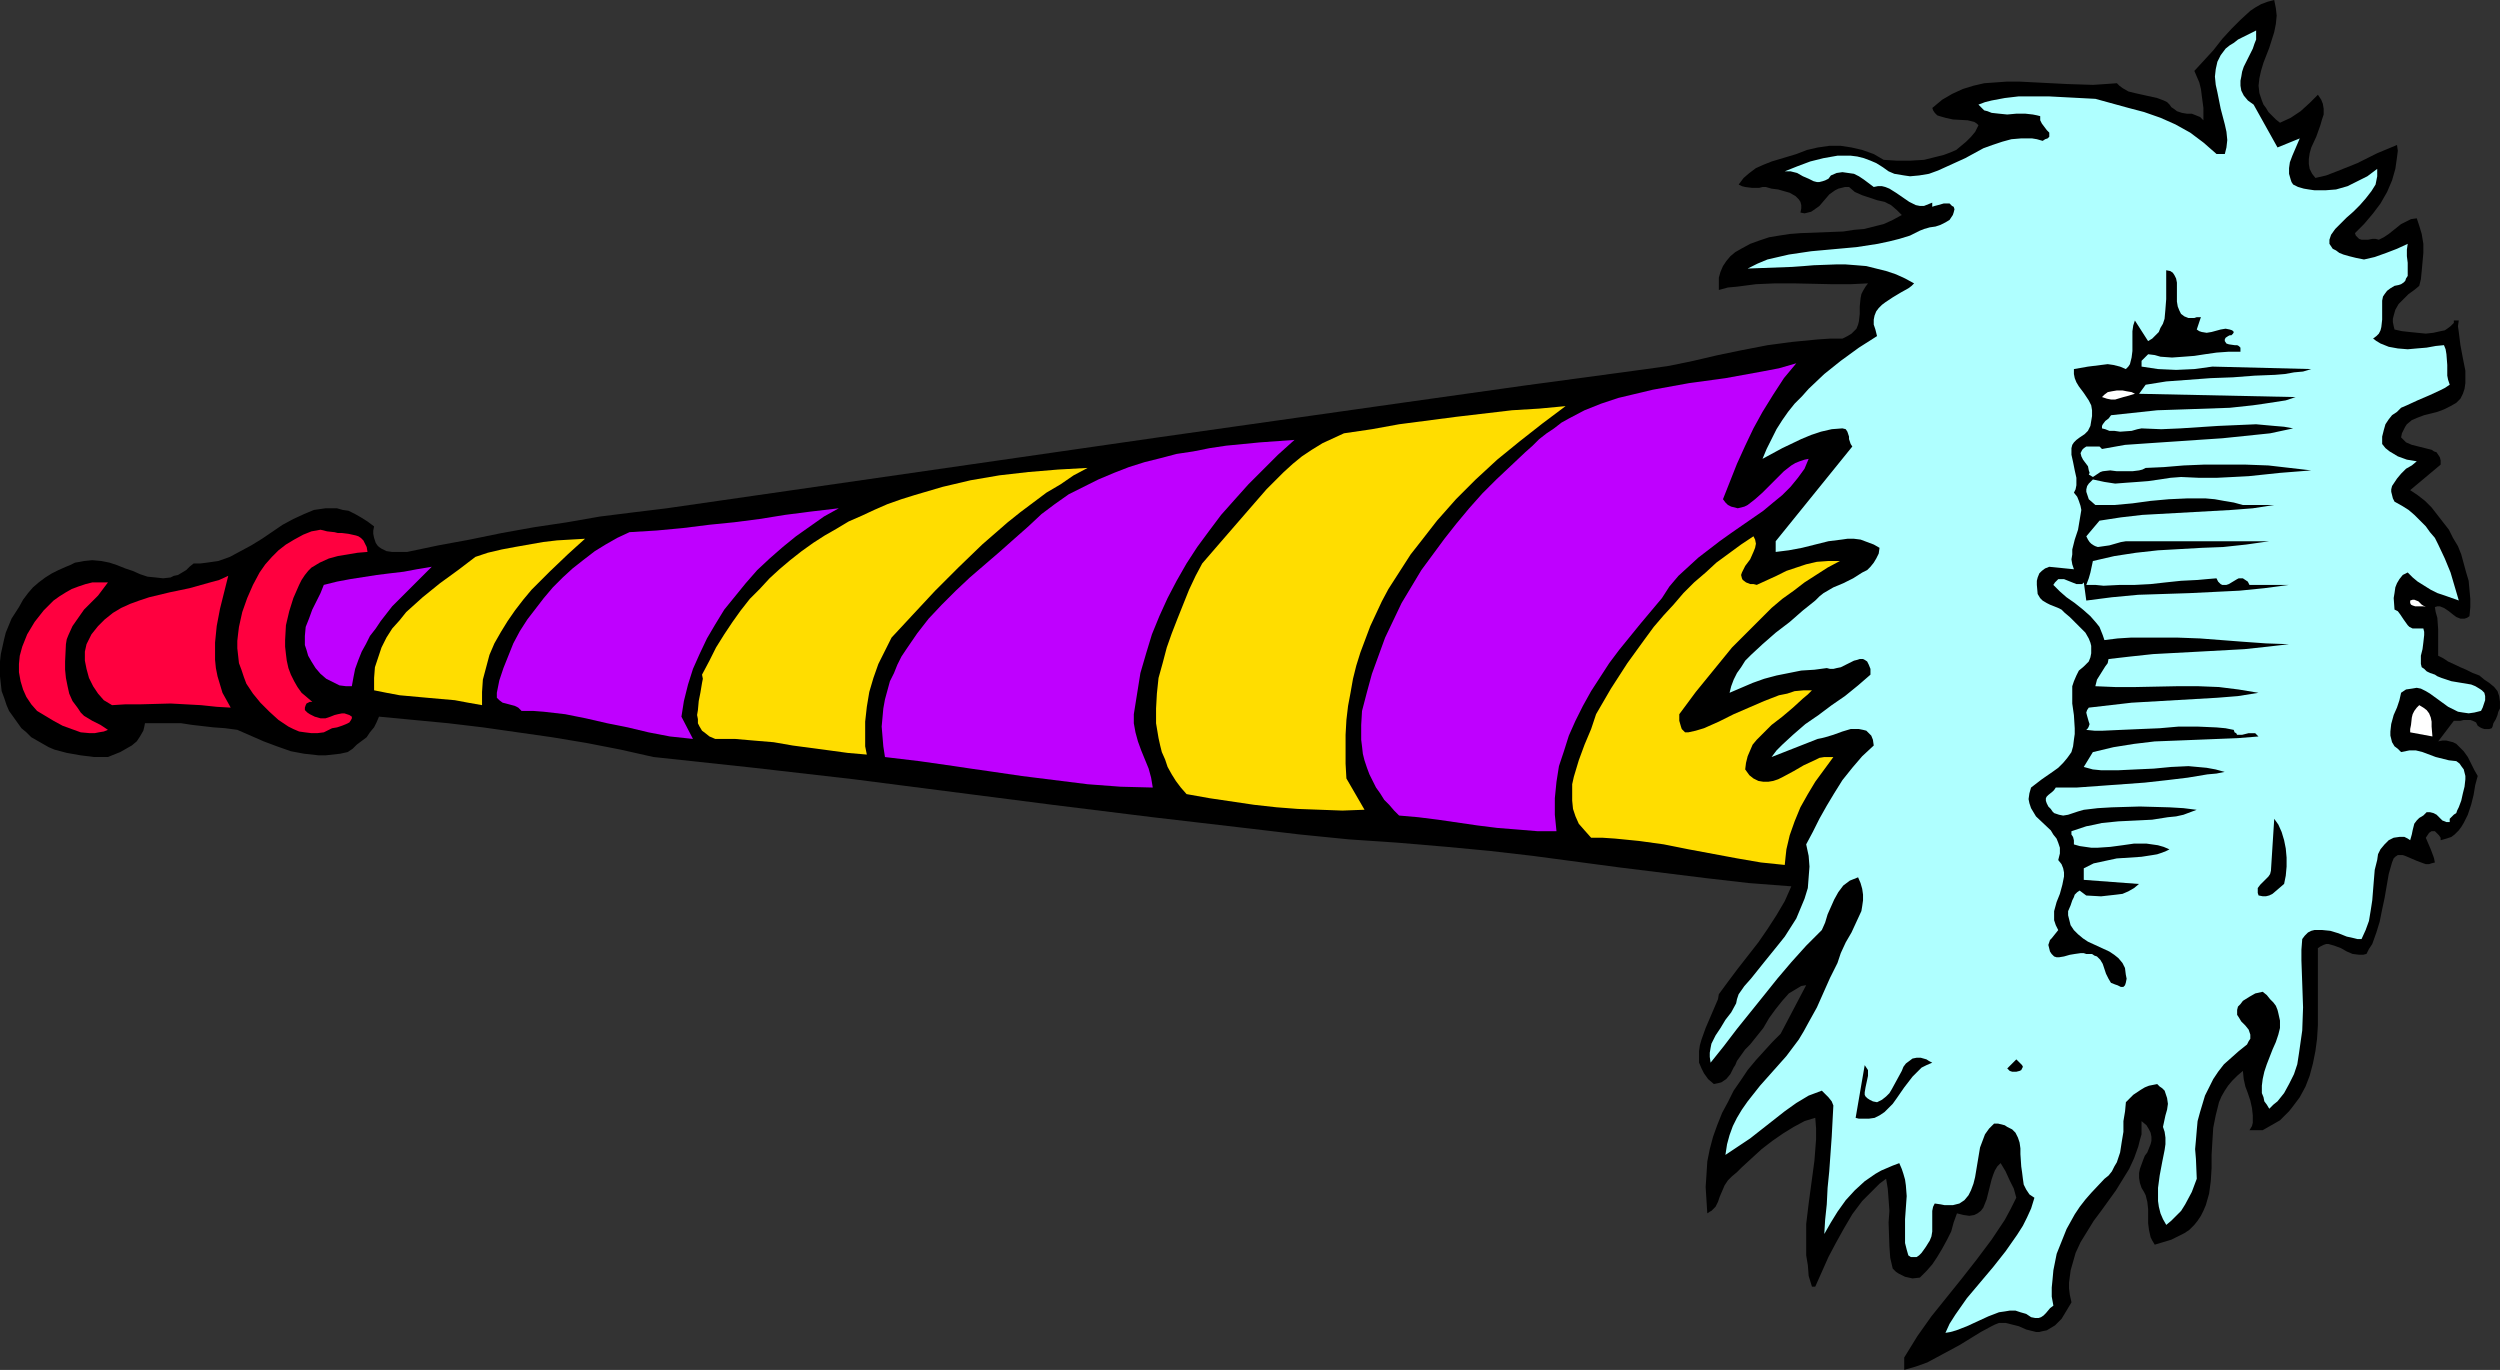
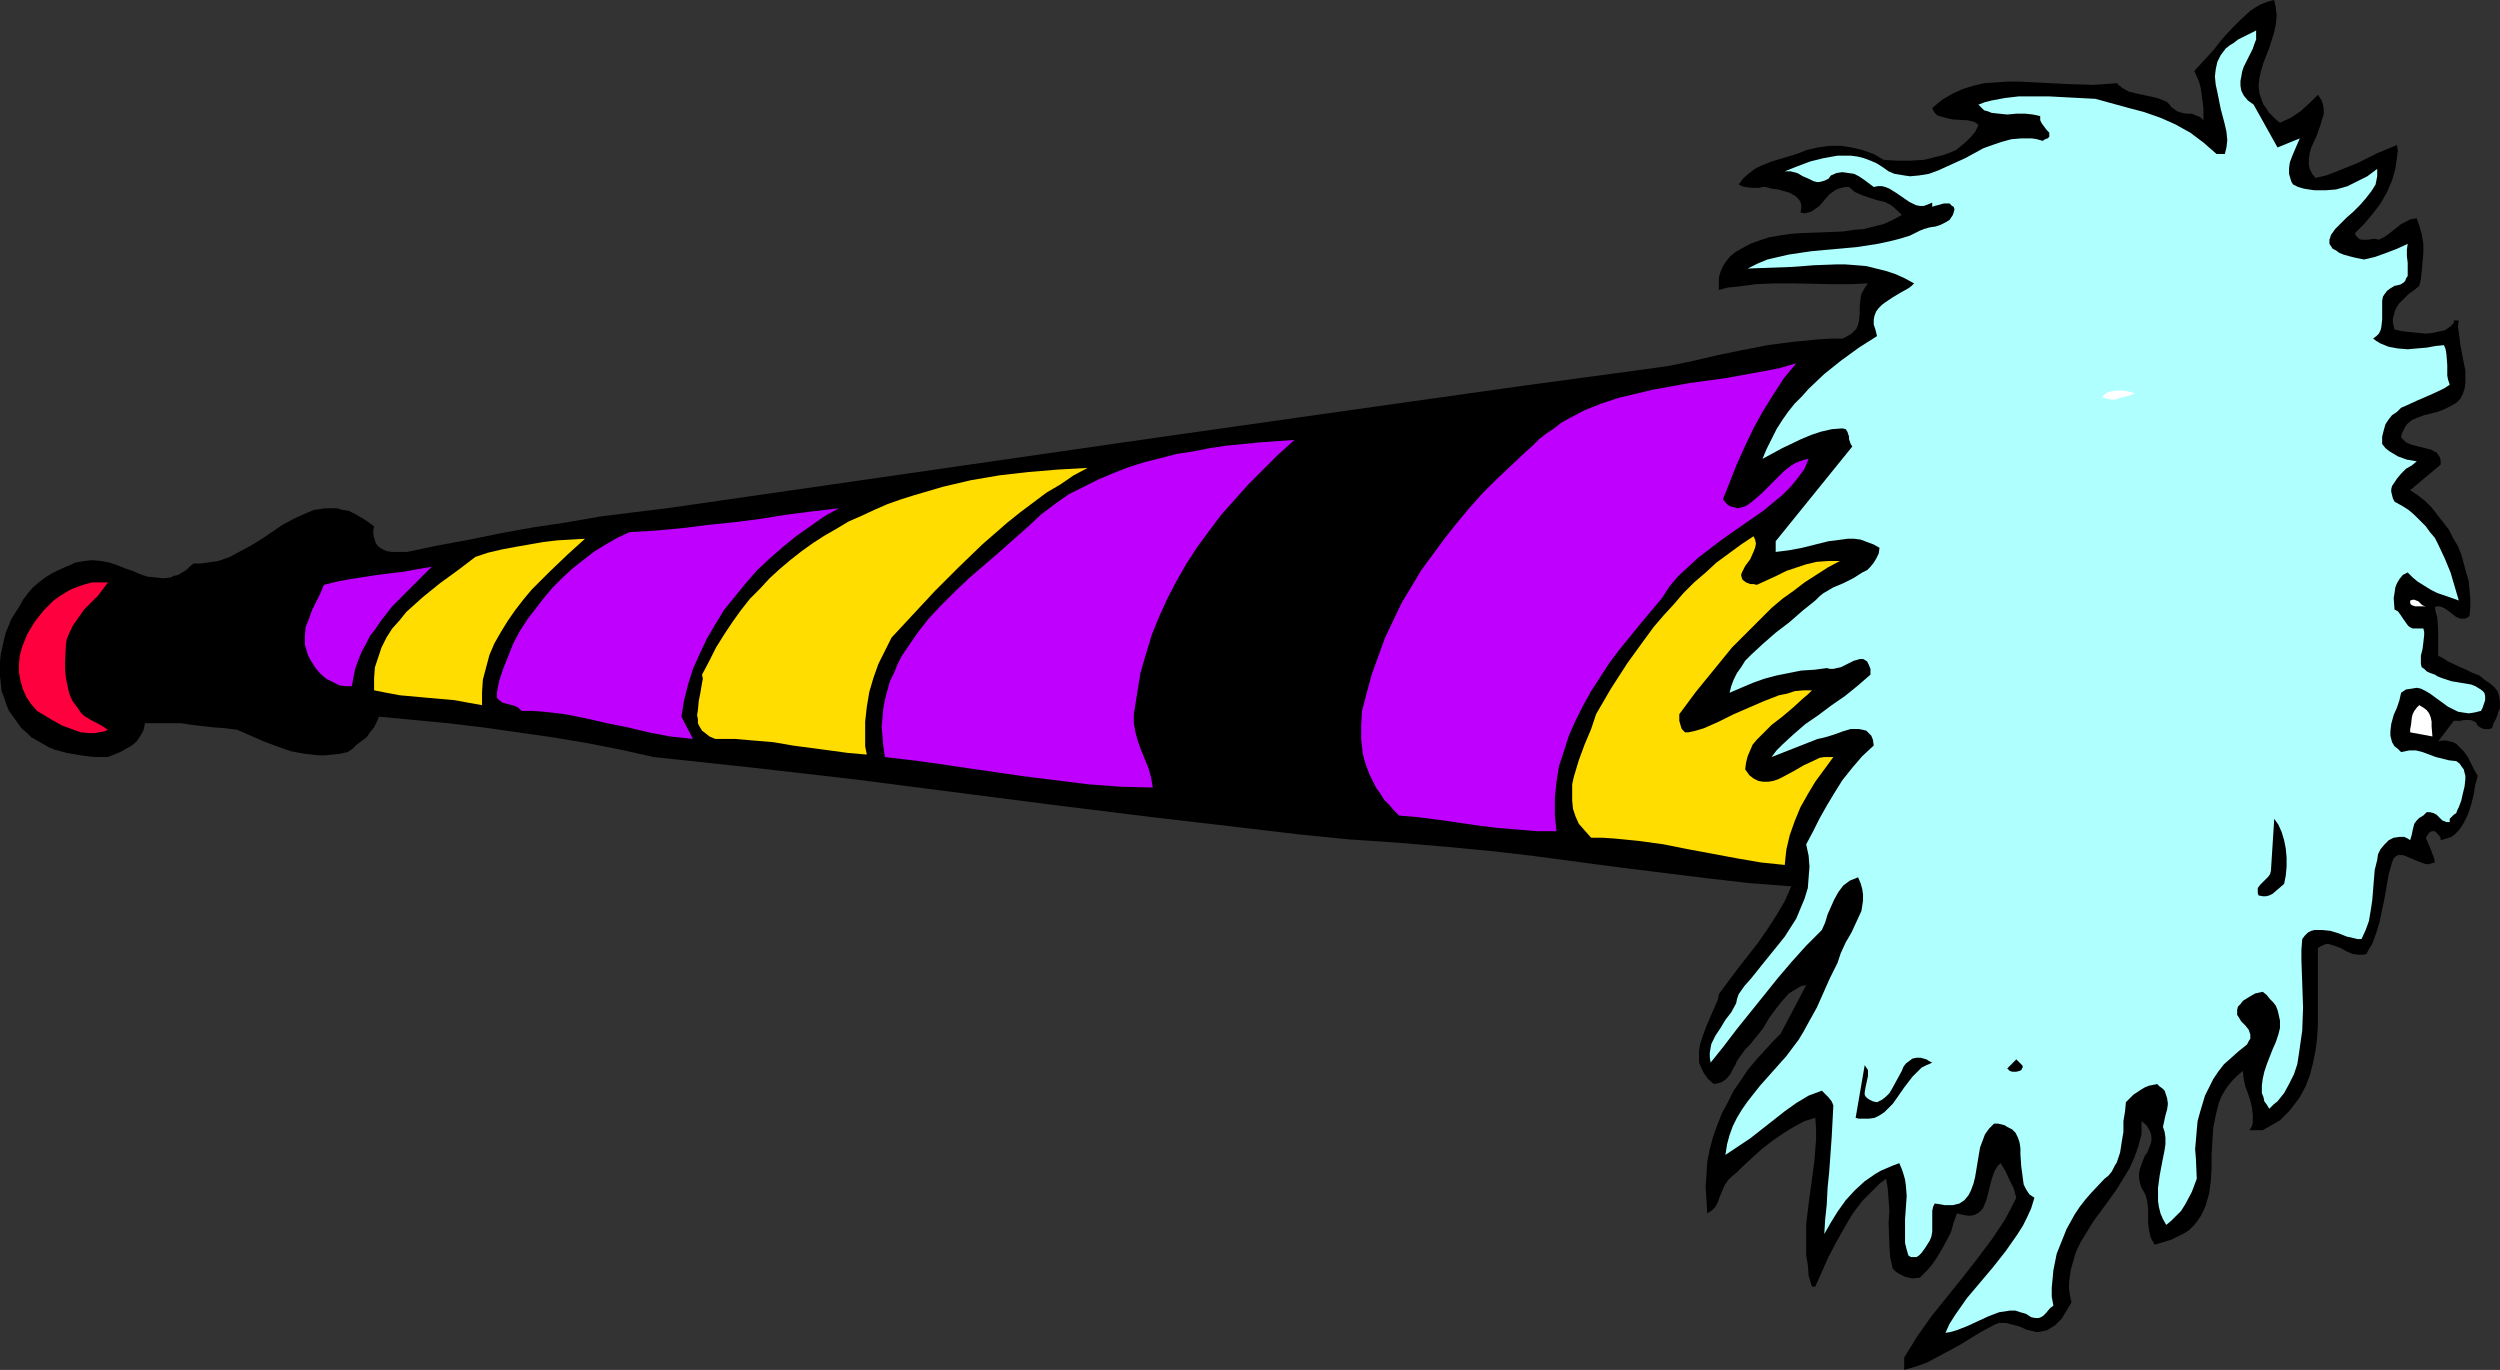
<svg xmlns="http://www.w3.org/2000/svg" xmlns:ns1="http://sodipodi.sourceforge.net/DTD/sodipodi-0.dtd" xmlns:ns2="http://www.inkscape.org/namespaces/inkscape" version="1.0" width="129.724mm" height="71.086mm" id="svg20" ns1:docname="Horn.wmf">
  <rect width="100%" height="100%" fill="#333333" stroke="none" />
  <ns1:namedview id="namedview20" pagecolor="#ffffff" bordercolor="#000000" borderopacity="0.25" ns2:showpageshadow="2" ns2:pageopacity="0.0" ns2:pagecheckerboard="0" ns2:deskcolor="#d1d1d1" ns2:document-units="mm" />
  <defs id="defs1">
    <pattern id="WMFhbasepattern" patternUnits="userSpaceOnUse" width="6" height="6" x="0" y="0" />
  </defs>
  <path style="fill:#000000;fill-opacity:1;fill-rule:evenodd;stroke:none" d="m 447.147,24.072 2.101,-0.969 1.939,-1.292 1.778,-1.616 0.808,-0.808 0.808,-0.808 0.646,0.969 0.323,0.808 0.162,0.969 v 1.131 l -0.323,0.969 -0.323,1.131 -0.808,2.262 -0.97,2.1 -0.323,1.131 -0.162,1.131 v 0.969 l 0.162,0.969 0.485,0.969 0.646,0.808 2.101,-0.485 2.101,-0.808 4.04,-1.616 3.878,-1.939 3.878,-1.616 0.162,1.131 -0.162,1.292 -0.323,2.262 -0.646,2.262 -0.97,2.262 -1.293,2.262 -1.454,1.939 -1.778,2.1 -1.778,1.777 0.162,0.485 0.162,0.162 0.485,0.485 0.485,0.162 h 0.646 0.646 l 0.808,-0.162 h 0.646 l 0.646,0.162 0.97,-0.485 0.97,-0.646 0.808,-0.646 0.808,-0.646 0.808,-0.646 0.97,-0.485 0.97,-0.485 1.131,-0.162 0.485,1.454 0.485,1.616 0.323,1.939 v 1.777 l -0.162,1.777 -0.162,1.777 -0.162,1.616 -0.323,1.292 -0.97,0.808 -1.131,0.808 -0.97,0.969 -0.97,0.969 -0.646,1.131 -0.323,1.131 -0.162,0.646 v 0.646 l 0.162,0.808 0.162,0.646 1.454,0.323 1.454,0.162 1.616,0.162 1.616,0.162 1.454,-0.162 1.454,-0.323 0.808,-0.162 0.485,-0.323 0.646,-0.485 0.646,-0.646 v -0.485 h 0.97 l -0.162,1.131 0.162,1.131 0.323,2.585 0.485,2.585 0.485,2.423 v 1.292 1.131 l -0.162,1.131 -0.323,0.969 -0.485,0.969 -0.808,0.808 -1.131,0.646 -0.646,0.323 -0.646,0.323 -1.293,0.485 -2.586,0.646 -1.293,0.485 -1.131,0.485 -0.97,0.808 -0.323,0.485 -0.323,0.646 -0.323,0.646 -0.162,0.808 0.485,0.485 0.485,0.485 1.131,0.485 1.293,0.323 0.646,0.162 0.646,0.162 1.293,0.323 0.485,0.323 0.485,0.162 0.323,0.485 0.323,0.485 0.162,0.646 v 0.808 l -5.979,5.008 1.454,0.969 1.454,1.131 1.293,1.292 1.131,1.454 1.131,1.454 1.131,1.454 0.808,1.616 0.97,1.616 0.646,1.616 0.485,1.777 0.485,1.777 0.485,1.616 0.162,1.777 0.162,1.777 v 1.616 l -0.162,1.777 -0.485,0.323 -0.485,0.162 h -0.323 -0.485 l -0.808,-0.323 -0.646,-0.485 -0.808,-0.646 -0.97,-0.646 -0.808,-0.323 h -0.485 l -0.485,0.162 0.162,0.969 0.323,1.131 0.162,2.262 v 2.423 2.746 l 0.97,0.485 0.97,0.646 2.424,1.131 1.131,0.485 1.293,0.646 1.293,0.485 0.97,0.808 0.97,0.646 0.97,0.808 0.646,0.808 0.323,0.969 0.162,1.131 v 0.646 0.646 l -0.323,0.646 -0.162,0.646 -0.323,0.808 -0.485,0.808 -0.162,0.646 -0.162,0.323 -0.485,0.162 h -0.485 -0.485 l -0.485,-0.162 -0.323,-0.162 -0.485,-0.323 -0.162,-0.323 -0.162,-0.323 -0.646,-0.323 -0.485,-0.162 h -0.646 -0.646 l -0.646,0.162 h -0.808 -0.485 l -3.07,4.039 0.808,-0.162 h 0.808 l 0.646,0.162 0.646,0.162 0.646,0.323 0.485,0.485 0.97,0.969 0.808,1.131 0.646,1.292 0.646,1.292 0.646,1.131 -0.485,1.777 -0.323,1.939 -0.485,1.939 -0.646,1.939 -0.808,1.616 -0.485,0.808 -0.485,0.646 -0.808,0.808 -0.646,0.485 -0.97,0.323 -1.131,0.323 v -0.162 -0.323 l -0.323,-0.485 -0.485,-0.485 -0.323,-0.323 h -0.323 -0.323 l -0.485,0.323 -0.323,0.485 -0.323,0.485 0.485,1.131 0.485,1.131 0.485,1.292 0.162,0.485 0.162,0.808 -0.646,0.162 -0.485,0.162 h -0.646 l -0.485,-0.162 -1.293,-0.485 -1.131,-0.485 -1.131,-0.485 -0.485,-0.162 h -0.485 -0.485 l -0.485,0.323 -0.323,0.323 -0.323,0.808 -0.646,2.262 -0.808,4.685 -0.485,2.262 -0.485,2.423 -0.646,2.1 -0.808,2.262 -0.646,0.969 -0.485,0.969 -0.646,0.162 h -0.808 l -1.293,-0.162 -1.131,-0.485 -1.131,-0.646 -1.293,-0.485 -1.131,-0.323 h -0.485 l -0.485,0.162 -0.646,0.323 -0.485,0.323 v 4.847 2.585 2.585 5.17 l -0.162,2.585 -0.323,2.423 -0.485,2.423 -0.646,2.423 -0.808,2.1 -1.131,2.1 -1.454,1.939 -0.646,0.808 -0.97,0.969 -0.808,0.808 -1.131,0.646 -1.131,0.646 -1.131,0.646 h -2.586 l 0.485,-0.808 0.162,-0.646 v -0.808 -0.646 l -0.162,-1.454 -0.323,-1.454 -0.485,-1.454 -0.485,-1.292 -0.323,-1.454 -0.162,-1.616 -1.131,0.969 -0.97,0.969 -0.808,0.969 -0.646,0.969 -0.646,1.131 -0.485,1.131 -0.323,1.292 -0.323,1.292 -0.485,2.423 -0.162,2.585 -0.162,2.746 v 2.585 l -0.162,2.585 -0.323,2.423 -0.323,1.131 -0.323,1.131 -0.485,1.131 -0.485,0.969 -0.646,0.969 -0.646,0.808 -0.97,0.969 -0.97,0.646 -1.293,0.646 -1.293,0.646 -1.616,0.485 -1.616,0.485 -0.485,-0.808 -0.323,-0.646 -0.323,-1.454 -0.162,-1.292 v -1.454 -1.292 l -0.162,-1.454 -0.323,-1.292 -0.323,-0.646 -0.485,-0.808 -0.323,-0.969 -0.162,-0.969 v -0.969 l 0.162,-0.808 0.646,-1.777 0.323,-0.808 0.485,-0.646 0.646,-1.616 0.162,-0.646 v -0.808 l -0.162,-0.808 -0.323,-0.646 -0.485,-0.808 -0.97,-0.808 v 1.292 1.292 l -0.323,1.131 -0.323,1.292 -0.808,2.262 -0.97,2.1 -1.293,2.1 -1.293,2.1 -2.909,4.039 -1.454,1.939 -1.293,2.1 -1.293,2.1 -0.97,2.1 -0.646,2.262 -0.323,1.131 -0.323,2.423 v 1.131 l 0.162,1.292 0.323,1.454 -0.97,1.616 -0.97,1.616 -0.646,0.646 -0.646,0.646 -0.808,0.485 -0.808,0.485 -0.808,0.162 -0.646,0.162 h -0.646 l -0.646,-0.162 -1.293,-0.323 -1.454,-0.646 -1.293,-0.323 -1.293,-0.323 h -0.646 -0.646 l -0.808,0.323 -0.646,0.323 -2.101,1.131 -2.101,1.292 -2.101,1.292 -2.101,1.131 -2.101,1.131 -2.101,1.131 -2.262,0.808 -2.262,0.646 v -2.423 l 1.293,-2.1 1.293,-2.1 2.747,-3.877 5.979,-7.432 2.909,-3.716 2.909,-3.877 2.586,-3.877 1.131,-2.1 1.131,-2.262 -0.485,-1.777 -0.808,-1.616 -0.808,-1.777 -0.97,-1.616 -0.646,0.646 -0.485,0.808 -0.323,0.808 -0.323,0.969 -0.485,1.939 -0.485,1.939 -0.323,0.808 -0.323,0.808 -0.485,0.646 -0.646,0.485 -0.646,0.323 -0.97,0.162 -1.131,-0.162 -0.646,-0.162 -0.646,-0.162 -0.646,1.777 -0.485,1.777 -0.808,1.616 -0.97,1.777 -0.97,1.616 -0.97,1.454 -1.131,1.292 -1.293,1.292 -1.454,0.162 -1.454,-0.323 -0.646,-0.323 -0.646,-0.323 -0.485,-0.323 -0.646,-0.646 -0.485,-2.1 -0.162,-2.262 -0.162,-4.685 0.162,-2.262 -0.162,-2.262 -0.162,-2.1 -0.323,-1.939 -1.293,0.969 -1.131,1.131 -1.131,1.131 -1.131,1.131 -1.939,2.585 -1.616,2.746 -1.616,2.908 -1.454,2.746 -2.586,5.816 h -0.646 l -0.646,-2.1 -0.162,-2.1 -0.323,-1.939 v -2.1 -4.039 l 0.485,-4.039 1.131,-8.401 0.323,-4.2 v -2.1 l -0.162,-2.1 -2.101,0.646 -2.101,1.131 -2.101,1.292 -2.101,1.454 -2.101,1.616 -1.939,1.777 -1.939,1.777 -0.97,0.969 -0.97,0.808 -0.808,0.808 -0.646,0.969 -0.97,2.262 -0.323,0.969 -0.485,0.969 -0.808,0.808 -0.323,0.162 -0.485,0.323 -0.162,-2.585 -0.162,-2.585 0.162,-2.423 0.162,-2.585 0.485,-2.423 0.646,-2.423 0.808,-2.262 0.97,-2.423 1.131,-2.1 1.131,-2.262 1.454,-2.1 1.293,-1.939 1.616,-1.939 1.616,-1.777 1.616,-1.777 1.616,-1.616 5.01,-9.532 -0.97,0.162 -0.808,0.485 -0.808,0.485 -0.808,0.485 -1.293,1.454 -1.293,1.616 -1.293,1.777 -1.131,1.939 -1.293,1.616 -1.293,1.616 -0.97,0.969 -0.808,1.131 -0.808,1.131 -0.323,0.808 -0.323,0.485 -0.646,1.292 -0.808,0.969 -0.485,0.323 -0.485,0.323 -0.646,0.162 -0.808,0.162 -1.131,-0.969 -0.808,-1.131 -0.485,-0.969 -0.485,-1.131 v -1.131 -1.131 l 0.162,-1.131 0.323,-1.131 0.808,-2.262 0.97,-2.262 0.97,-2.262 0.485,-1.131 0.162,-0.969 1.778,-2.423 1.939,-2.585 4.04,-5.17 1.778,-2.585 1.778,-2.746 1.616,-2.746 0.646,-1.454 0.646,-1.454 -8.403,-0.646 -8.403,-0.969 -16.968,-2.1 -16.968,-2.262 -8.403,-0.969 -8.565,-0.808 -9.534,-0.808 -9.534,-0.646 -9.696,-0.969 -9.534,-1.131 -19.392,-2.262 -19.554,-2.423 -38.946,-5.008 -19.715,-2.262 -19.554,-2.1 -6.464,-1.454 -6.626,-1.292 -6.787,-1.131 -6.787,-0.969 -6.787,-0.969 -6.787,-0.808 -6.787,-0.646 -6.787,-0.646 -0.485,1.131 -0.485,0.969 -0.808,0.969 -0.646,0.969 -1.939,1.454 -0.808,0.808 -0.97,0.646 -1.454,0.323 -1.454,0.162 -1.454,0.162 h -1.293 l -1.454,-0.162 -1.454,-0.162 -2.586,-0.485 -2.747,-0.969 -2.586,-0.969 -2.586,-1.131 -2.586,-1.131 -2.424,-0.323 -2.262,-0.162 -4.202,-0.485 -2.101,-0.323 h -2.262 -2.262 -2.586 l -0.162,0.808 -0.162,0.646 -0.646,1.131 -0.646,0.969 -0.97,0.808 -1.131,0.646 -1.131,0.646 -2.424,0.969 h -2.747 l -2.586,-0.323 -2.747,-0.485 -2.424,-0.646 -1.131,-0.485 -1.131,-0.646 -1.131,-0.646 -1.131,-0.646 -0.97,-0.969 -0.97,-0.808 -0.808,-1.131 -0.808,-1.131 -0.808,-1.131 -0.485,-1.131 L 0.808,136.839 0.323,135.547 0.162,134.093 0,132.639 v -1.454 -1.454 l 0.162,-1.454 0.646,-2.908 0.323,-1.292 1.131,-2.746 1.454,-2.262 0.808,-1.454 0.97,-1.292 0.97,-1.131 1.131,-0.969 1.293,-0.969 1.293,-0.808 1.293,-0.646 1.454,-0.646 0.808,-0.323 0.97,-0.485 0.97,-0.162 0.808,-0.162 1.616,-0.162 1.778,0.162 1.616,0.323 1.454,0.485 1.616,0.646 1.454,0.485 1.454,0.646 1.454,0.485 1.616,0.162 1.454,0.162 1.454,-0.162 0.646,-0.323 0.808,-0.162 0.808,-0.485 0.808,-0.485 0.646,-0.646 0.808,-0.646 h 1.293 l 1.293,-0.162 1.131,-0.162 1.131,-0.162 2.262,-0.808 2.101,-1.131 2.101,-1.131 2.101,-1.292 4.04,-2.746 2.101,-1.131 2.101,-0.969 1.939,-0.808 1.131,-0.162 1.131,-0.162 h 1.131 1.131 l 1.131,0.323 1.131,0.162 1.293,0.646 1.131,0.646 1.293,0.808 1.293,0.969 -0.162,0.808 v 0.646 l 0.162,0.808 0.162,0.485 0.162,0.485 0.323,0.485 0.323,0.323 0.485,0.323 0.97,0.485 1.131,0.162 h 1.454 1.454 l 6.141,-1.292 6.141,-1.131 6.302,-1.292 6.302,-1.131 6.464,-0.969 6.464,-1.131 6.464,-0.808 6.626,-0.808 48.157,-6.947 48.157,-6.947 47.834,-6.785 24.078,-3.393 23.917,-3.231 4.525,-0.646 4.686,-0.969 4.848,-1.131 4.686,-0.969 5.01,-0.969 4.848,-0.646 5.01,-0.485 2.424,-0.162 h 2.424 l 0.97,-0.485 0.808,-0.485 0.485,-0.485 0.485,-0.485 0.323,-0.808 0.162,-0.646 0.162,-1.454 V 60.099 l 0.162,-1.616 0.162,-0.808 0.323,-0.646 0.485,-0.808 0.485,-0.646 -3.394,0.162 h -3.717 L 351.803,55.576 h -3.717 l -3.717,0.162 -3.717,0.485 -1.778,0.162 -1.778,0.485 v -1.131 -1.292 l 0.323,-1.131 0.485,-1.131 0.646,-0.969 0.808,-0.969 0.97,-0.808 1.131,-0.646 1.778,-0.969 1.778,-0.646 1.939,-0.646 1.939,-0.323 2.101,-0.323 2.101,-0.162 8.403,-0.323 2.101,-0.323 1.939,-0.162 1.939,-0.485 1.939,-0.485 1.778,-0.808 1.778,-0.969 -0.485,-0.485 -0.485,-0.485 -1.131,-0.969 -1.293,-0.646 -1.454,-0.323 -2.909,-0.969 -1.454,-0.646 -1.131,-0.969 h -0.808 l -0.646,0.162 -0.646,0.162 -0.646,0.323 -1.131,0.808 -0.97,1.131 -0.97,1.131 -1.131,0.808 -0.485,0.323 -0.646,0.162 -0.646,0.162 -0.808,-0.162 0.162,-0.808 v -0.646 l -0.162,-0.646 -0.323,-0.485 -0.323,-0.323 -0.323,-0.323 -1.131,-0.646 -1.131,-0.323 -1.131,-0.323 -1.293,-0.162 -1.131,-0.323 h -0.646 l -0.646,0.162 h -1.454 l -1.293,-0.162 -0.646,-0.162 -0.646,-0.323 0.485,-0.646 0.485,-0.646 1.131,-0.969 1.293,-0.969 1.454,-0.646 1.616,-0.646 1.616,-0.485 3.232,-0.969 2.101,-0.808 2.101,-0.485 2.262,-0.323 h 2.262 l 2.101,0.323 2.101,0.485 2.262,0.808 1.939,1.131 2.586,0.162 h 2.586 l 2.747,-0.162 2.586,-0.646 1.293,-0.323 1.293,-0.485 1.131,-0.485 0.97,-0.808 0.97,-0.808 0.97,-0.969 0.808,-0.969 0.646,-1.292 -0.323,-0.323 -0.485,-0.323 -1.293,-0.323 -2.909,-0.162 -1.454,-0.323 -1.131,-0.323 -0.485,-0.162 -0.485,-0.485 -0.323,-0.485 -0.162,-0.485 1.939,-1.616 1.939,-1.131 2.101,-0.969 2.101,-0.646 2.101,-0.485 2.262,-0.162 2.262,-0.162 h 2.262 l 9.534,0.485 5.01,0.162 2.424,-0.162 2.262,-0.162 0.485,0.485 0.646,0.485 1.131,0.646 1.293,0.323 1.454,0.323 1.454,0.323 1.454,0.323 1.293,0.485 0.646,0.323 0.485,0.485 0.323,0.485 0.485,0.323 0.646,0.485 0.97,0.323 0.97,0.162 h 0.97 l 0.808,0.323 0.808,0.323 0.323,0.323 0.323,0.323 v -1.131 -1.292 l -0.323,-2.423 -0.162,-1.292 -0.323,-1.292 -0.485,-1.131 -0.485,-1.131 1.939,-2.1 1.778,-1.939 1.778,-2.262 1.778,-1.939 1.778,-1.777 1.939,-1.777 0.97,-0.646 1.131,-0.646 1.293,-0.485 L 446.015,0 l 0.323,1.616 0.162,1.454 -0.162,1.616 -0.323,1.616 -0.97,3.07 -1.131,2.908 -0.485,1.616 -0.323,1.454 -0.162,1.454 0.162,1.454 0.485,1.454 0.323,0.808 0.485,0.646 0.485,0.808 0.646,0.646 0.808,0.808 z" id="path1" />
  <path style="fill:#afffff;fill-opacity:1;fill-rule:evenodd;stroke:none" d="m 441.976,20.518 4.686,8.401 4.363,-1.777 -0.97,2.262 -0.485,1.131 -0.485,1.292 -0.162,1.131 v 1.131 l 0.323,1.131 0.162,0.485 0.323,0.485 0.97,0.485 1.131,0.323 0.97,0.162 1.131,0.162 h 2.101 l 2.101,-0.162 2.262,-0.646 1.939,-0.969 1.939,-0.969 1.939,-1.454 v 0.808 0.646 l -0.162,0.808 -0.162,0.808 -0.808,1.292 -1.131,1.454 -1.131,1.292 -1.293,1.292 -1.293,1.131 -0.646,0.646 -0.646,0.646 -0.97,0.969 -0.808,1.131 -0.162,0.485 -0.162,0.485 v 0.485 0.323 l 0.323,0.485 0.323,0.485 0.646,0.323 0.646,0.485 0.808,0.323 1.131,0.323 1.293,0.323 1.616,0.323 2.101,-0.485 2.262,-0.808 2.101,-0.808 2.101,-0.969 -0.162,1.131 v 1.292 l 0.162,1.292 v 1.292 1.292 l -0.323,0.485 -0.162,0.485 -0.323,0.323 -0.485,0.323 -0.485,0.162 -0.808,0.162 -0.808,0.485 -0.646,0.485 -0.485,0.646 -0.323,0.485 -0.162,0.808 v 0.646 3.07 l -0.162,1.454 -0.162,0.646 -0.323,0.646 -0.485,0.485 -0.646,0.485 0.646,0.485 0.808,0.485 0.808,0.323 0.808,0.323 1.778,0.323 1.939,0.162 1.778,-0.162 1.939,-0.162 1.778,-0.323 1.616,-0.162 0.323,0.808 0.162,0.969 0.162,2.1 v 2.1 l 0.162,0.808 0.323,0.969 -0.97,0.646 -0.97,0.485 -2.101,0.969 -2.262,0.969 -2.101,0.969 -1.131,0.485 -0.808,0.808 -0.97,0.646 -0.646,0.808 -0.646,0.969 -0.323,1.131 -0.323,1.292 v 1.454 l 0.646,0.808 0.808,0.646 0.808,0.485 0.808,0.485 1.778,0.646 1.939,0.323 -0.97,0.808 -1.131,0.646 -0.97,0.969 -0.808,0.969 -0.646,0.969 -0.323,0.485 -0.162,0.646 v 0.485 l 0.162,0.646 0.162,0.646 0.323,0.646 1.454,0.808 1.293,0.808 1.131,0.969 1.131,1.131 1.131,1.131 0.808,1.131 0.97,1.131 0.646,1.292 1.293,2.746 1.131,2.746 0.808,2.746 0.808,2.746 -2.747,-0.969 -1.454,-0.485 -1.293,-0.646 -1.293,-0.808 -1.293,-0.808 -0.97,-0.808 -0.97,-0.969 -0.97,0.485 -0.646,0.808 -0.485,0.808 -0.323,0.808 -0.162,1.131 -0.162,0.969 0.162,2.262 0.646,0.323 0.485,0.646 0.646,0.969 0.808,1.131 0.323,0.323 0.646,0.323 h 2.101 l 0.162,0.646 v 0.646 l -0.162,1.454 -0.162,1.292 -0.323,1.292 v 1.131 0.485 l 0.162,0.646 0.485,0.323 0.485,0.485 0.646,0.323 0.97,0.323 0.485,0.323 0.808,0.323 1.939,0.646 1.939,0.323 1.939,0.323 0.808,0.323 0.808,0.485 0.485,0.323 0.485,0.485 0.162,0.646 v 0.808 l -0.323,0.969 -0.162,0.485 -0.323,0.646 -1.293,0.323 -1.131,0.162 -1.131,-0.162 -0.97,-0.162 -0.97,-0.485 -0.97,-0.485 -1.778,-1.292 -1.778,-1.292 -0.808,-0.485 -0.97,-0.485 -0.808,-0.162 -0.97,0.162 -1.131,0.162 -0.97,0.646 -0.323,1.454 -0.485,1.454 -0.646,1.454 -0.485,1.777 -0.162,1.454 v 0.808 l 0.162,0.646 0.162,0.646 0.485,0.808 0.646,0.485 0.646,0.646 0.808,-0.162 0.808,-0.162 h 1.293 l 1.293,0.323 1.293,0.485 1.293,0.485 1.293,0.323 1.293,0.323 1.454,0.162 0.646,0.485 0.323,0.485 0.485,0.646 0.162,0.646 0.162,0.646 v 0.646 l -0.162,1.454 -0.323,1.292 -0.323,1.454 -0.485,1.292 -0.323,0.646 -0.162,0.485 -0.485,0.323 -0.485,0.485 -0.323,0.323 v 0.323 0.323 h -0.646 l -0.808,-0.323 -1.131,-1.131 -0.646,-0.323 -0.646,-0.162 h -0.323 -0.323 l -0.323,0.323 -0.323,0.323 -0.808,0.485 -0.485,0.485 -0.485,0.646 -0.323,1.292 -0.162,0.808 -0.323,1.131 -0.485,-0.323 -0.646,-0.323 h -0.485 -0.485 l -1.131,0.162 -0.97,0.485 -0.808,0.808 -0.808,0.969 -0.485,0.969 -0.162,1.131 -0.485,1.939 -0.162,1.939 -0.323,4.039 -0.323,2.1 -0.323,1.939 -0.646,1.777 -0.808,1.777 h -0.808 l -0.646,-0.162 -1.454,-0.323 -1.616,-0.646 -1.616,-0.485 -1.616,-0.162 h -0.808 -0.646 l -0.646,0.162 -0.646,0.323 -0.646,0.646 -0.485,0.646 -0.162,2.1 v 2.1 l 0.162,4.524 0.162,4.685 -0.162,4.524 -0.323,2.262 -0.323,2.262 -0.323,2.1 -0.646,1.939 -0.97,1.939 -0.97,1.777 -1.293,1.616 -0.808,0.646 -0.808,0.808 -0.485,-0.808 -0.485,-0.646 -0.162,-0.808 -0.323,-0.808 v -1.454 l 0.162,-1.292 0.323,-1.454 0.485,-1.454 1.131,-2.908 0.646,-1.454 0.485,-1.454 0.323,-1.292 v -1.454 l -0.323,-1.454 -0.162,-0.646 -0.323,-0.808 -0.485,-0.646 -0.646,-0.646 -0.646,-0.808 -0.808,-0.646 -1.454,0.323 -1.131,0.646 -1.293,0.808 -0.485,0.646 -0.485,0.485 -0.162,0.646 v 0.485 0.485 l 0.323,0.485 0.485,0.808 0.808,0.808 0.646,0.808 0.162,0.485 0.162,0.485 v 0.323 0.485 l -0.323,0.485 -0.323,0.646 -1.616,1.292 -1.454,1.292 -1.454,1.292 -1.131,1.454 -0.97,1.454 -0.808,1.616 -0.808,1.616 -0.485,1.616 -0.485,1.616 -0.485,1.777 -0.162,1.777 -0.162,1.939 -0.162,1.777 0.162,1.939 0.162,3.877 -0.97,2.585 -1.293,2.423 -0.808,1.292 -0.97,0.969 -0.97,0.969 -0.97,0.808 -0.646,-1.131 -0.485,-1.131 -0.323,-1.292 -0.162,-1.131 v -1.292 -1.292 l 0.323,-2.423 0.485,-2.585 0.485,-2.423 0.162,-1.131 v -1.292 l -0.162,-1.131 -0.323,-0.969 0.485,-2.262 0.323,-1.131 0.162,-1.131 -0.162,-1.131 -0.323,-0.969 -0.162,-0.485 -0.485,-0.485 -0.485,-0.323 -0.485,-0.485 -0.808,0.162 -0.808,0.162 -0.808,0.323 -0.808,0.485 -1.454,0.969 -1.454,1.454 -0.162,1.777 -0.323,1.939 v 2.1 l -0.323,1.939 -0.323,2.1 -0.646,1.939 -0.485,0.808 -0.485,0.969 -0.646,0.808 -0.808,0.646 -2.586,2.746 -1.131,1.292 -1.131,1.454 -0.97,1.454 -0.808,1.454 -0.808,1.454 -0.646,1.616 -0.646,1.616 -0.646,1.616 -0.323,1.616 -0.323,1.616 -0.162,1.777 -0.162,1.616 v 1.777 l 0.323,1.777 -0.646,0.485 -0.808,0.969 -0.485,0.485 -0.485,0.323 -0.485,0.162 h -0.646 l -0.808,-0.162 -0.97,-0.646 -1.131,-0.323 -0.97,-0.323 h -1.131 l -0.97,0.162 -1.131,0.162 -2.101,0.808 -2.101,0.969 -2.101,0.969 -2.101,0.808 -1.131,0.323 -0.97,0.162 0.808,-1.777 1.131,-1.777 1.131,-1.616 1.131,-1.616 2.586,-3.07 2.586,-3.07 2.424,-3.07 1.131,-1.616 1.131,-1.616 1.131,-1.777 0.808,-1.616 0.808,-1.777 0.646,-2.1 -0.97,-0.646 -0.646,-0.969 -0.485,-0.969 -0.162,-1.131 -0.162,-1.292 -0.162,-1.131 -0.162,-2.423 v -1.131 l -0.162,-1.131 -0.323,-0.969 -0.485,-0.969 -0.646,-0.646 -0.97,-0.485 -0.485,-0.323 -0.646,-0.162 -0.646,-0.162 h -0.808 l -0.97,0.969 -0.808,1.131 -0.485,1.292 -0.485,1.292 -0.485,2.908 -0.485,2.908 -0.323,1.292 -0.485,1.292 -0.485,0.969 -0.808,0.969 -0.485,0.323 -0.485,0.323 -0.646,0.162 -0.646,0.162 h -0.808 -0.808 l -0.808,-0.162 -1.131,-0.162 -0.323,0.646 -0.162,0.808 v 0.969 0.969 2.1 l -0.162,0.969 -0.323,0.808 -0.808,1.292 -0.808,1.131 -0.485,0.485 -0.485,0.323 h -0.808 -0.323 l -0.485,-0.323 -0.323,-1.131 -0.323,-1.292 v -2.262 -2.423 l 0.323,-4.524 -0.162,-2.1 -0.162,-1.131 -0.323,-1.131 -0.323,-0.969 -0.485,-1.131 -1.293,0.485 -1.131,0.485 -1.131,0.485 -1.131,0.646 -2.101,1.454 -1.939,1.777 -1.778,1.939 -1.616,2.262 -1.293,2.1 -1.293,2.262 0.162,-2.746 0.323,-3.07 0.162,-3.231 0.323,-3.231 0.485,-6.785 0.162,-3.07 0.162,-3.07 -0.323,-0.808 -0.646,-0.808 -1.293,-1.292 -2.586,0.969 -2.424,1.454 -2.262,1.616 -4.525,3.554 -2.262,1.777 -2.424,1.616 -2.424,1.616 0.323,-2.1 0.485,-1.777 0.646,-1.777 0.808,-1.616 0.97,-1.616 1.131,-1.616 2.424,-3.07 2.586,-2.908 2.586,-2.908 2.424,-3.231 0.97,-1.616 0.97,-1.777 1.616,-2.908 1.293,-2.908 1.293,-2.908 1.454,-2.908 0.323,-0.969 0.323,-0.969 0.97,-2.1 1.131,-1.939 0.97,-2.1 0.97,-2.1 0.162,-0.969 0.162,-1.131 v -1.131 l -0.162,-1.131 -0.323,-1.131 -0.485,-1.131 -0.808,0.323 -0.808,0.323 -0.646,0.485 -0.646,0.485 -0.97,1.292 -0.808,1.454 -0.646,1.454 -0.646,1.454 -0.485,1.616 -0.646,1.454 -3.07,3.07 -2.909,3.231 -2.747,3.231 -2.586,3.231 -5.333,6.624 -2.586,3.393 -2.586,3.231 -0.162,-1.131 v -0.808 l 0.162,-0.969 0.162,-0.808 0.808,-1.616 0.97,-1.454 0.97,-1.616 1.131,-1.454 0.97,-1.777 0.162,-0.808 0.323,-0.969 1.131,-1.616 1.293,-1.454 1.293,-1.616 1.293,-1.616 2.747,-3.393 1.293,-1.616 1.131,-1.777 1.131,-1.777 0.808,-1.939 0.808,-1.939 0.646,-2.1 0.162,-2.1 0.162,-2.1 -0.162,-2.1 -0.485,-2.262 1.293,-2.423 1.293,-2.585 1.454,-2.585 1.454,-2.423 1.616,-2.585 1.939,-2.423 1.939,-2.262 2.262,-2.1 -0.162,-1.131 -0.323,-0.808 -0.485,-0.485 -0.485,-0.485 -0.646,-0.162 -0.808,-0.162 h -0.808 -0.808 l -1.616,0.485 -1.778,0.646 -1.616,0.485 -0.646,0.162 -0.808,0.162 -9.05,3.554 0.97,-1.292 1.131,-1.131 2.101,-1.939 2.424,-2.1 2.586,-1.777 2.586,-1.939 2.586,-1.777 2.586,-2.1 2.424,-2.1 v -1.131 l -0.323,-0.808 -0.323,-0.646 -0.485,-0.323 -0.323,-0.162 h -0.646 l -0.485,0.162 -0.646,0.162 -1.293,0.646 -1.293,0.646 -0.808,0.162 -0.646,0.162 h -0.646 l -0.646,-0.162 -2.424,0.323 -2.586,0.162 -2.424,0.485 -2.424,0.485 -2.424,0.646 -2.262,0.808 -2.262,0.969 -2.262,0.969 0.323,-1.292 0.485,-1.292 0.646,-1.292 0.808,-1.131 0.808,-1.292 1.131,-1.131 2.262,-2.1 2.586,-2.262 2.747,-2.1 2.586,-2.262 2.424,-1.939 0.808,-0.808 0.808,-0.646 1.939,-1.131 1.939,-0.808 1.939,-0.969 1.778,-1.131 0.97,-0.485 0.646,-0.646 0.646,-0.808 0.485,-0.808 0.485,-0.969 0.162,-1.131 -1.131,-0.646 -1.293,-0.485 -1.293,-0.485 -1.293,-0.162 h -1.293 l -1.131,0.162 -2.586,0.323 -2.586,0.646 -2.586,0.646 -2.586,0.485 -2.586,0.323 v -2.1 l 15.029,-18.579 -0.323,-0.485 -0.162,-0.485 -0.162,-0.485 v -0.485 l -0.162,-0.485 -0.162,-0.485 -0.323,-0.485 -0.646,-0.162 -2.101,0.162 -2.101,0.485 -1.939,0.646 -1.939,0.808 -3.717,1.777 -3.878,2.1 0.808,-1.939 0.97,-1.939 0.97,-1.939 1.131,-1.777 1.131,-1.616 1.293,-1.616 1.454,-1.454 1.293,-1.454 3.07,-2.908 3.232,-2.585 3.555,-2.585 3.555,-2.262 -0.323,-1.292 -0.323,-0.969 v -0.969 l 0.162,-0.808 0.323,-0.808 0.485,-0.646 0.646,-0.646 0.646,-0.485 1.454,-0.969 1.616,-0.969 1.454,-0.808 0.646,-0.485 0.485,-0.485 -1.778,-0.969 -1.778,-0.808 -1.939,-0.646 -1.939,-0.485 -1.939,-0.485 -1.939,-0.162 -2.101,-0.162 h -1.939 l -4.363,0.162 -1.939,0.162 -2.262,0.162 -4.363,0.162 -4.363,0.162 1.939,-0.969 1.939,-0.808 2.101,-0.485 2.101,-0.485 4.363,-0.646 8.888,-0.808 4.202,-0.646 2.262,-0.485 1.939,-0.485 2.101,-0.646 1.939,-0.969 0.808,-0.323 1.131,-0.323 1.131,-0.162 0.97,-0.323 0.97,-0.485 0.808,-0.485 0.646,-0.969 0.162,-0.485 0.162,-0.646 -0.162,-0.485 -0.323,-0.162 -0.485,-0.485 h -0.485 -0.646 l -1.131,0.323 -0.646,0.162 -0.485,0.162 v -0.808 l -0.808,0.323 -0.808,0.323 h -0.808 l -0.808,-0.162 -0.646,-0.323 -0.646,-0.323 -2.586,-1.777 -1.293,-0.808 -0.808,-0.323 -0.646,-0.162 h -0.808 l -0.808,0.162 -1.939,-1.454 -0.97,-0.646 -0.97,-0.485 -1.131,-0.162 -1.131,-0.162 -1.131,0.162 -1.131,0.485 -0.485,0.646 -0.646,0.323 -0.485,0.162 -0.646,0.162 h -0.485 l -0.646,-0.162 -0.97,-0.485 -1.131,-0.485 -1.131,-0.646 -1.293,-0.323 h -0.485 -0.646 l 2.424,-0.969 2.586,-0.969 2.586,-0.646 2.747,-0.485 h 1.293 1.293 l 1.293,0.162 1.293,0.323 1.293,0.485 1.131,0.485 1.293,0.808 1.131,0.808 1.131,0.485 0.97,0.162 0.97,0.162 1.131,0.162 1.778,-0.162 1.939,-0.323 1.778,-0.646 1.778,-0.808 3.555,-1.616 3.555,-1.939 1.778,-0.646 1.939,-0.646 1.778,-0.485 1.939,-0.162 h 2.101 l 0.97,0.162 1.131,0.323 0.485,-0.323 0.485,-0.162 0.323,-0.323 v -0.162 -0.323 -0.323 l -0.485,-0.485 -0.485,-0.646 -0.485,-0.646 -0.323,-0.646 v -0.323 -0.485 l -0.646,-0.162 -0.808,-0.162 -1.454,-0.162 h -1.778 l -1.778,0.162 -1.616,-0.162 -1.454,-0.162 -0.808,-0.323 -0.646,-0.162 -0.485,-0.485 -0.646,-0.646 1.293,-0.485 1.293,-0.323 2.586,-0.485 2.747,-0.323 h 2.909 2.909 l 3.07,0.162 6.141,0.323 6.464,1.777 3.07,0.808 3.232,1.131 2.909,1.292 2.909,1.616 1.293,0.969 1.293,0.969 1.293,1.131 1.293,1.131 h 1.616 l 0.323,-1.292 0.162,-1.454 -0.162,-1.616 -0.323,-1.454 -0.808,-3.07 -0.646,-3.231 -0.323,-1.454 -0.162,-1.616 0.162,-1.454 0.323,-1.454 0.323,-0.646 0.323,-0.646 0.485,-0.646 0.485,-0.646 0.808,-0.646 0.808,-0.485 0.808,-0.646 0.97,-0.485 2.586,-1.292 v 0.808 0.969 l -0.323,0.808 -0.323,0.969 -1.778,3.554 -0.323,0.969 -0.162,0.969 -0.162,0.808 v 0.969 l 0.162,0.969 0.485,0.969 0.808,0.969 z" id="path2" />
-   <path style="fill:#000000;fill-opacity:1;fill-rule:evenodd;stroke:none" d="m 431.633,62.2 -0.808,2.423 0.485,0.323 0.485,0.162 0.97,0.162 0.97,-0.162 1.778,-0.485 0.97,-0.162 0.808,0.162 0.485,0.162 0.323,0.323 -0.162,0.323 -0.323,0.323 h -0.323 l -0.323,0.162 -0.485,0.323 -0.162,0.323 v 0.323 l 0.323,0.485 0.485,0.162 1.131,0.162 h 0.485 l 0.323,0.162 0.323,0.323 v 0.323 0.485 h -2.424 l -2.262,0.162 -2.262,0.323 -2.101,0.323 -2.101,0.162 -2.262,0.162 -2.262,-0.162 -1.131,-0.323 -1.293,-0.162 -0.97,0.969 -0.323,0.323 v 0.323 0.485 0.323 l 3.232,0.485 3.555,0.162 3.555,-0.162 3.555,-0.485 19.392,0.485 -1.616,0.485 -1.778,0.162 -1.778,0.323 -1.939,0.162 -4.04,0.162 -4.202,0.323 -4.363,0.162 -4.363,0.323 -4.363,0.323 -4.04,0.646 -1.293,1.777 30.704,0.646 -1.939,0.646 -2.101,0.323 -2.101,0.323 -2.262,0.323 -4.525,0.485 -4.686,0.162 -4.686,0.162 -4.848,0.162 -4.525,0.485 -4.525,0.485 -0.485,0.646 -0.646,0.485 -0.485,0.646 -0.162,0.323 v 0.485 l 0.646,0.162 0.808,0.323 h 0.97 l 1.131,0.162 2.262,-0.162 1.131,-0.323 0.808,-0.162 3.878,0.162 3.717,-0.162 7.434,-0.485 3.717,-0.162 3.717,-0.162 3.555,0.323 1.939,0.162 1.778,0.323 -4.525,0.969 -4.686,0.485 -4.686,0.485 -4.848,0.323 -9.534,0.646 -4.686,0.323 -4.525,0.808 -0.323,-0.323 -0.162,-0.162 h -0.808 -0.485 -0.485 -0.808 l -0.485,0.323 -0.323,0.323 -0.162,0.323 -0.162,0.323 0.162,0.646 0.323,0.646 0.485,0.646 0.485,0.646 0.162,0.808 0.162,0.485 -0.162,0.323 0.808,0.485 0.485,-0.323 0.485,-0.323 0.485,-0.323 0.485,-0.162 1.454,-0.162 1.293,0.162 h 3.07 l 1.293,-0.162 0.646,-0.162 0.646,-0.323 3.555,-0.162 3.878,-0.323 3.878,-0.162 h 4.202 4.202 l 4.363,0.162 4.202,0.485 4.202,0.485 -6.141,0.485 -6.141,0.646 -3.07,0.162 -3.232,0.162 h -3.394 l -3.555,-0.162 -2.101,0.162 -2.101,0.323 -2.262,0.323 -2.101,0.162 -2.262,0.162 -2.101,0.162 -2.101,-0.323 -2.262,-0.485 -0.485,0.485 -0.323,0.323 -0.323,0.485 -0.162,0.646 v 0.485 l 0.162,0.485 0.162,0.485 0.162,0.485 1.293,1.131 h 3.717 l 3.555,-0.323 3.555,-0.485 3.555,-0.323 3.555,-0.162 h 3.717 l 1.778,0.162 1.778,0.323 1.939,0.323 1.778,0.485 h 6.141 l -4.202,0.646 -4.202,0.323 -8.726,0.485 -8.726,0.485 -4.202,0.485 -4.202,0.646 -2.586,3.07 0.323,0.646 0.323,0.485 0.323,0.323 0.485,0.323 0.323,0.162 0.485,0.162 1.131,-0.162 1.131,-0.162 1.131,-0.323 1.131,-0.323 0.97,-0.162 h 28.118 l -4.525,0.646 -4.525,0.485 -4.202,0.162 -8.565,0.485 -4.363,0.485 -4.202,0.646 -4.202,0.969 -0.485,2.262 -0.323,1.131 -0.485,1.292 h 1.778 l 1.616,0.162 3.232,-0.162 h 2.909 l 3.07,-0.162 2.909,-0.323 3.07,-0.323 3.232,-0.162 1.778,-0.162 1.939,-0.162 0.323,0.646 0.485,0.485 0.323,0.162 h 0.485 0.323 l 0.485,-0.162 0.808,-0.485 0.808,-0.485 0.323,-0.162 h 0.485 0.323 l 0.485,0.323 0.485,0.323 0.323,0.646 h 7.757 l -4.848,0.646 -4.848,0.485 -9.858,0.485 -5.01,0.162 -5.01,0.162 -5.171,0.485 -5.01,0.646 -0.485,-3.554 -0.323,0.323 h -0.485 -0.646 l -0.808,-0.323 -0.808,-0.323 -0.808,-0.323 h -0.808 -0.323 l -0.323,0.323 -0.323,0.323 -0.323,0.485 1.293,1.292 1.293,1.131 1.616,1.131 1.616,1.292 1.454,1.292 1.131,1.292 0.646,0.808 0.323,0.808 0.323,0.808 0.323,0.969 2.586,-0.323 2.586,-0.162 h 2.424 2.262 4.525 l 4.363,0.162 4.202,0.323 4.202,0.323 4.525,0.323 4.525,0.162 -4.202,0.485 -4.525,0.485 -8.888,0.485 -9.05,0.485 -4.525,0.485 -4.202,0.485 -0.162,0.808 -0.485,0.646 -0.808,1.292 -0.808,1.292 -0.162,0.646 -0.162,0.646 3.878,0.162 h 4.04 l 8.08,-0.162 h 4.202 l 4.04,0.162 3.878,0.485 1.939,0.323 1.939,0.323 -4.04,0.646 -4.04,0.323 -8.403,0.485 -8.403,0.485 -4.202,0.485 -4.202,0.485 -0.323,0.485 -0.162,0.485 0.162,0.646 0.323,1.131 0.162,0.485 -0.162,0.485 -0.162,0.323 -0.323,0.323 1.616,0.162 h 1.616 l 3.555,-0.162 3.717,-0.162 3.878,-0.162 3.717,-0.323 h 3.717 l 3.717,0.162 1.778,0.162 1.616,0.323 0.162,0.485 0.323,0.162 0.162,0.323 h 0.323 0.646 l 0.646,-0.162 0.646,-0.162 h 0.646 0.646 l 0.323,0.323 0.323,0.323 -4.04,0.323 -4.04,0.162 -4.04,0.162 -4.04,0.162 -4.202,0.162 -4.04,0.485 -4.04,0.646 -4.04,0.969 -1.778,2.908 1.778,0.485 1.616,0.162 h 1.616 1.778 l 3.394,-0.162 3.555,-0.162 3.394,-0.323 3.394,-0.162 1.778,0.162 1.778,0.162 1.778,0.323 1.778,0.485 -1.616,0.323 -1.778,0.162 -3.878,0.646 -4.04,0.485 -4.363,0.485 -8.888,0.646 -4.525,0.323 h -4.04 l -0.323,0.485 -0.323,0.323 -0.808,0.646 -0.323,0.323 -0.162,0.323 v 0.485 l 0.162,0.485 0.323,0.646 0.485,0.485 0.323,0.485 0.323,0.323 0.97,0.323 0.808,0.162 0.97,-0.162 0.97,-0.323 0.97,-0.323 1.131,-0.323 2.747,-0.323 2.747,-0.162 5.494,-0.162 5.818,0.162 2.747,0.162 2.586,0.323 -1.293,0.485 -1.293,0.485 -1.454,0.323 -1.616,0.162 -3.07,0.485 -3.232,0.162 -3.394,0.162 -3.232,0.323 -1.454,0.323 -1.616,0.323 -1.454,0.485 -1.454,0.485 v 0.323 0.323 l 0.323,0.485 0.162,0.646 v 0.323 0.485 l 1.131,0.323 1.131,0.162 1.131,0.162 h 1.293 l 2.424,-0.162 2.424,-0.323 2.262,-0.323 h 2.424 l 1.131,0.162 1.131,0.162 1.131,0.323 1.131,0.485 -0.646,0.323 -0.808,0.323 -0.97,0.323 -0.97,0.162 -2.101,0.323 -2.424,0.162 -2.424,0.162 -2.262,0.485 -2.262,0.485 -0.97,0.485 -0.97,0.485 v 2.262 l 10.827,0.808 -0.97,0.808 -1.131,0.646 -1.131,0.485 -1.293,0.162 -1.454,0.162 -1.454,0.162 -2.909,-0.162 -1.293,-0.969 -0.485,0.323 -0.485,0.485 -0.162,0.485 -0.323,0.646 -0.323,0.969 -0.485,1.131 v 0.808 l 0.162,0.646 0.323,1.292 0.646,0.969 0.808,0.808 0.97,0.808 0.97,0.646 2.101,0.969 2.101,0.969 0.97,0.646 0.808,0.646 0.808,0.969 0.485,0.969 0.162,1.292 0.162,0.808 -0.162,0.808 -0.162,0.485 -0.323,0.323 h -0.485 l -0.323,-0.162 -0.323,-0.162 -0.485,-0.162 -0.808,-0.323 -0.485,-0.808 -0.485,-0.969 -0.646,-1.939 -0.485,-0.808 -0.646,-0.646 -0.485,-0.162 -0.485,-0.323 h -0.485 -0.646 l -0.485,-0.162 h -0.646 l -1.131,0.162 -0.97,0.162 -1.131,0.323 -0.97,0.162 h -0.485 l -0.485,-0.162 -0.162,-0.162 -0.323,-0.323 -0.323,-0.485 -0.162,-0.646 -0.162,-0.646 0.162,-0.485 0.162,-0.485 0.323,-0.323 1.293,-1.616 -0.485,-0.969 -0.323,-0.969 v -0.808 -0.969 l 0.485,-1.777 0.646,-1.616 0.485,-1.777 0.162,-0.808 0.162,-0.808 v -0.808 l -0.162,-0.808 -0.323,-0.808 -0.646,-0.808 0.323,-1.292 v -1.131 l -0.323,-0.969 -0.323,-0.808 -0.646,-0.808 -0.485,-0.808 -2.909,-2.746 -0.485,-0.808 -0.485,-0.808 -0.323,-0.969 -0.162,-0.808 0.162,-1.131 0.323,-1.131 2.101,-1.616 2.101,-1.454 1.131,-0.808 0.97,-0.969 0.808,-0.969 0.808,-1.131 0.323,-1.131 0.162,-1.292 0.162,-1.131 v -1.131 l -0.162,-2.585 -0.162,-1.131 -0.162,-1.131 v -2.262 -1.131 l 0.323,-0.969 0.485,-1.131 0.485,-0.969 0.97,-0.808 0.97,-0.969 0.323,-0.808 0.162,-0.808 v -0.808 -0.646 l -0.162,-0.646 -0.323,-0.808 -0.646,-1.131 -1.131,-1.131 -1.939,-1.939 -0.97,-0.808 -0.646,-0.646 -0.646,-0.323 -1.616,-0.646 -0.646,-0.323 -0.808,-0.485 -0.485,-0.485 -0.485,-0.808 -0.162,-1.777 v -0.808 l 0.162,-0.646 0.323,-0.808 0.485,-0.485 0.646,-0.485 0.808,-0.323 4.848,0.485 -0.323,-0.969 -0.162,-0.969 0.162,-0.969 v -0.969 l 0.485,-1.939 0.646,-1.939 0.323,-1.939 0.162,-0.969 0.162,-0.969 -0.162,-0.808 -0.323,-0.969 -0.323,-0.808 -0.646,-0.808 0.323,-0.646 0.162,-0.808 v -0.646 -0.808 l -0.323,-1.454 -0.323,-1.616 -0.323,-1.454 v -1.292 l 0.162,-0.646 0.323,-0.485 0.485,-0.485 0.646,-0.485 0.97,-0.646 0.646,-0.646 0.485,-0.969 0.162,-0.969 0.162,-0.969 v -1.131 l -0.162,-0.969 -0.485,-0.969 -0.97,-1.454 -0.485,-0.646 -0.485,-0.646 -0.485,-0.808 -0.323,-0.808 -0.162,-0.808 v -0.969 l 2.747,-0.485 1.293,-0.162 1.293,-0.162 1.293,-0.162 1.131,0.162 1.293,0.323 1.131,0.485 0.485,-0.485 0.323,-0.485 0.323,-1.292 0.162,-1.292 v -1.292 -1.454 -1.131 l 0.162,-1.131 0.162,-0.485 0.162,-0.485 2.586,4.039 0.808,-0.485 0.646,-0.646 0.646,-0.646 0.323,-0.808 0.485,-0.808 0.323,-0.969 0.162,-1.777 0.162,-2.1 v -5.655 l 0.808,0.162 0.485,0.323 0.323,0.485 0.323,0.646 0.162,0.808 v 0.969 1.777 0.969 l 0.162,0.969 0.323,0.808 0.323,0.646 0.646,0.485 0.808,0.323 h 0.485 0.646 l 0.485,-0.162 z" id="path3" />
  <path style="fill:#bf00ff;fill-opacity:1;fill-rule:evenodd;stroke:none" d="m 352.288,71.247 -2.424,2.908 -2.101,3.231 -2.101,3.393 -1.778,3.231 -1.616,3.393 -1.616,3.554 -2.747,6.947 0.485,0.646 0.485,0.485 0.646,0.323 0.646,0.162 0.646,0.162 0.646,-0.162 0.646,-0.162 0.646,-0.323 1.454,-1.131 1.454,-1.292 1.454,-1.454 2.747,-2.746 1.454,-1.131 0.808,-0.485 0.808,-0.323 0.97,-0.323 0.808,-0.162 -0.808,1.939 -1.293,1.777 -1.454,1.777 -1.616,1.616 -1.778,1.454 -1.939,1.616 -4.202,2.908 -2.101,1.454 -2.262,1.616 -2.101,1.616 -2.101,1.616 -1.939,1.777 -1.939,1.777 -1.778,2.1 -1.454,2.262 -4.202,5.008 -4.202,5.17 -1.939,2.585 -1.778,2.746 -1.778,2.746 -1.616,2.908 -1.454,2.908 -1.293,2.908 -0.97,3.07 -0.97,2.908 -0.485,3.07 -0.323,3.231 v 3.231 l 0.323,3.231 h -3.717 l -3.878,-0.323 -4.04,-0.323 -3.878,-0.485 -7.757,-1.131 -3.878,-0.485 -3.717,-0.323 -0.97,-0.969 -0.97,-1.131 -0.97,-0.969 -0.808,-1.292 -0.808,-1.131 -0.646,-1.292 -0.646,-1.292 -0.485,-1.292 -0.485,-1.454 -0.323,-1.292 -0.162,-1.454 -0.162,-1.292 v -2.908 l 0.162,-2.746 0.97,-3.716 0.97,-3.554 1.293,-3.554 1.293,-3.554 1.616,-3.393 1.616,-3.393 1.939,-3.231 1.939,-3.231 2.262,-3.07 2.262,-3.07 2.424,-3.07 2.424,-2.908 2.586,-2.908 2.747,-2.746 2.747,-2.585 2.909,-2.746 1.454,-1.292 1.293,-1.292 1.454,-1.131 1.454,-0.969 1.454,-1.131 1.454,-0.808 3.07,-1.616 3.232,-1.292 3.394,-1.131 3.394,-0.808 3.394,-0.808 7.11,-1.292 7.11,-0.969 3.555,-0.646 3.555,-0.646 3.394,-0.646 z" id="path4" />
  <path style="fill:#ffffff;fill-opacity:1;fill-rule:evenodd;stroke:none" d="m 418.705,77.224 -1.616,0.485 -0.646,0.162 -1.616,0.485 h -0.808 l -0.808,-0.162 -0.97,-0.323 0.485,-0.485 0.646,-0.485 0.808,-0.162 0.97,-0.162 h 1.131 l 0.808,0.162 0.97,0.162 z" id="path5" />
-   <path style="fill:#ffdd00;fill-opacity:1;fill-rule:evenodd;stroke:none" d="m 307.04,79.648 -4.525,3.393 -4.525,3.554 -4.363,3.554 -4.202,3.877 -3.878,3.877 -3.717,4.2 -3.394,4.362 -1.778,2.262 -1.454,2.262 -1.454,2.262 -1.454,2.262 -1.293,2.423 -1.131,2.423 -1.131,2.423 -0.97,2.585 -0.97,2.585 -0.808,2.585 -0.646,2.585 -0.485,2.746 -0.485,2.585 -0.323,2.746 -0.162,2.908 v 2.746 2.908 l 0.162,2.908 3.555,6.139 -4.363,0.162 -4.363,-0.162 -4.363,-0.162 -4.202,-0.323 -4.363,-0.485 -4.363,-0.646 -4.363,-0.646 -4.525,-0.808 -1.131,-1.292 -0.97,-1.292 -0.808,-1.292 -0.808,-1.454 -0.485,-1.454 -0.646,-1.454 -0.323,-1.292 -0.323,-1.454 -0.485,-2.908 v -2.908 l 0.162,-2.908 0.323,-3.07 0.808,-2.908 0.808,-3.07 0.97,-2.746 1.131,-2.908 2.262,-5.655 1.293,-2.746 1.293,-2.423 3.07,-3.554 6.302,-7.27 3.232,-3.716 1.616,-1.616 1.778,-1.777 1.778,-1.616 1.778,-1.454 1.939,-1.292 2.101,-1.292 2.101,-0.969 2.101,-0.969 5.494,-0.808 5.333,-0.969 11.15,-1.454 5.494,-0.646 5.494,-0.646 5.333,-0.323 z" id="path6" />
  <path style="fill:#bf00ff;fill-opacity:1;fill-rule:evenodd;stroke:none" d="m 253.873,86.272 -3.232,2.908 -2.909,2.908 -2.909,2.908 -2.747,3.07 -2.586,2.908 -2.424,3.231 -2.262,3.07 -2.101,3.231 -1.939,3.393 -1.778,3.393 -1.616,3.554 -1.454,3.554 -1.131,3.716 -1.131,3.877 -0.646,4.039 -0.646,4.039 v 1.777 l 0.323,1.777 0.485,1.777 0.646,1.777 1.454,3.554 0.485,1.777 0.323,1.939 -6.302,-0.162 -6.464,-0.485 -6.464,-0.808 -6.464,-0.808 -6.626,-0.969 -3.394,-0.485 -3.232,-0.485 -6.787,-0.969 -6.787,-0.808 -0.323,-2.1 -0.162,-1.939 -0.162,-1.939 0.162,-1.777 0.162,-1.777 0.323,-1.777 0.485,-1.777 0.485,-1.777 0.808,-1.616 0.646,-1.616 0.808,-1.616 0.97,-1.454 2.101,-3.07 2.262,-2.908 2.586,-2.746 2.747,-2.746 2.747,-2.585 5.818,-5.008 1.454,-1.292 1.454,-1.292 2.747,-2.423 2.586,-2.423 2.586,-1.939 2.747,-1.939 2.909,-1.454 2.909,-1.454 3.07,-1.292 2.909,-1.131 3.07,-0.969 3.232,-0.808 3.07,-0.808 3.232,-0.485 3.232,-0.646 3.232,-0.485 6.626,-0.646 z" id="path7" />
  <path style="fill:#ffdd00;fill-opacity:1;fill-rule:evenodd;stroke:none" d="m 213.312,91.765 -2.747,1.454 -2.586,1.777 -2.747,1.616 -2.586,1.939 -2.586,1.939 -2.424,1.939 -5.01,4.362 -4.686,4.524 -4.525,4.524 -4.363,4.685 -4.202,4.524 -1.293,2.585 -1.293,2.585 -0.97,2.746 -0.808,2.746 -0.485,2.908 -0.323,2.908 v 3.231 1.616 l 0.323,1.616 -3.717,-0.323 -3.555,-0.485 -7.272,-0.969 -3.717,-0.646 -3.878,-0.323 -3.717,-0.323 h -3.878 l -1.131,-0.485 -0.808,-0.646 -0.646,-0.485 -0.485,-0.808 -0.323,-0.646 v -0.808 l -0.162,-0.808 0.162,-0.969 0.162,-1.777 0.323,-1.616 0.323,-1.939 0.162,-0.808 -0.162,-0.808 1.454,-2.746 1.293,-2.585 1.616,-2.585 1.616,-2.423 1.616,-2.262 1.778,-2.262 1.939,-1.939 1.939,-2.1 1.939,-1.777 2.101,-1.777 2.262,-1.777 2.262,-1.616 2.262,-1.454 2.262,-1.292 2.424,-1.454 2.586,-1.131 2.424,-1.131 2.586,-1.131 2.747,-0.969 2.586,-0.808 5.494,-1.616 5.494,-1.292 5.656,-0.969 5.656,-0.646 5.818,-0.485 z" id="path8" />
  <path style="fill:#bf00ff;fill-opacity:1;fill-rule:evenodd;stroke:none" d="m 164.509,99.681 -2.909,1.616 -2.747,1.939 -2.747,1.939 -2.586,2.1 -2.586,2.262 -2.424,2.262 -2.262,2.585 -2.101,2.585 -2.101,2.585 -1.778,2.908 -1.616,2.746 -1.454,3.07 -1.293,2.908 -0.97,3.07 -0.808,3.231 -0.485,3.07 2.262,4.362 -4.525,-0.485 -4.202,-0.808 -4.04,-0.969 -4.04,-0.808 -4.202,-0.969 -4.04,-0.808 -4.202,-0.485 -2.101,-0.162 h -2.262 l -0.323,-0.323 -0.323,-0.323 -0.646,-0.323 -1.778,-0.485 -0.646,-0.162 -0.646,-0.485 -0.162,-0.162 -0.323,-0.323 v -0.485 -0.485 l 0.485,-2.423 0.808,-2.423 0.97,-2.423 0.97,-2.423 1.293,-2.423 1.454,-2.262 1.616,-2.1 1.616,-2.1 1.778,-2.1 1.939,-1.939 1.939,-1.777 2.262,-1.777 2.101,-1.616 2.101,-1.292 2.262,-1.292 2.424,-1.131 5.333,-0.323 5.171,-0.485 5.171,-0.646 4.848,-0.485 5.01,-0.646 5.01,-0.808 5.01,-0.646 z" id="path9" />
-   <path style="fill:#ff003f;fill-opacity:1;fill-rule:evenodd;stroke:none" d="m 72.074,108.244 -1.939,0.162 -1.939,0.323 -1.939,0.323 -1.778,0.485 -1.778,0.808 -0.808,0.485 -0.808,0.485 -0.646,0.646 -0.646,0.808 -0.646,0.969 -0.485,0.969 -1.131,2.585 -0.808,2.585 -0.646,2.746 -0.162,2.908 v 1.292 l 0.162,1.454 0.162,1.292 0.323,1.454 0.485,1.292 0.646,1.292 0.646,1.131 0.808,1.131 2.101,1.777 h -0.485 l -0.323,0.162 -0.323,0.162 -0.162,0.323 -0.162,0.485 v 0.485 l 0.323,0.323 0.162,0.162 0.485,0.323 0.646,0.323 0.323,0.162 1.131,0.323 h 0.97 l 0.97,-0.323 0.808,-0.323 0.646,-0.162 0.808,-0.162 h 0.485 l 0.485,0.162 0.485,0.162 0.485,0.323 v 0.323 l -0.162,0.323 -0.323,0.485 -0.646,0.323 -0.808,0.323 -0.97,0.323 -0.97,0.162 -0.97,0.485 -0.646,0.323 -1.293,0.162 h -1.131 l -1.293,-0.162 -1.131,-0.162 -1.131,-0.485 -0.97,-0.485 -0.97,-0.646 -0.97,-0.646 -1.778,-1.616 -1.778,-1.777 -1.454,-1.777 -1.293,-1.939 -0.485,-1.292 -0.485,-1.454 -0.485,-1.292 -0.162,-1.454 -0.162,-1.454 v -1.454 l 0.162,-1.454 0.162,-1.292 0.646,-2.908 0.97,-2.746 1.131,-2.585 1.293,-2.423 1.131,-1.616 1.293,-1.454 1.293,-1.292 1.454,-1.131 1.616,-0.969 1.778,-0.969 1.616,-0.646 1.778,-0.323 1.293,0.323 1.454,0.162 0.646,0.162 h 0.808 l 1.293,0.162 1.454,0.323 0.485,0.162 0.485,0.323 0.485,0.485 0.323,0.646 0.323,0.646 z" id="path10" />
  <path style="fill:#ffdd00;fill-opacity:1;fill-rule:evenodd;stroke:none" d="m 343.884,105.174 0.323,0.646 0.162,0.808 -0.162,0.808 -0.323,0.808 -0.646,1.454 -0.97,1.292 -0.323,0.646 -0.323,0.646 -0.162,0.485 0.162,0.646 0.162,0.323 0.646,0.485 0.808,0.323 h 0.646 l 0.646,0.162 3.878,-1.777 1.939,-0.969 1.939,-0.646 1.939,-0.646 2.101,-0.485 2.262,-0.162 h 2.262 l -2.424,1.292 -2.262,1.454 -2.262,1.454 -2.101,1.616 -2.262,1.616 -2.101,1.777 -3.878,3.877 -3.878,3.877 -3.555,4.362 -3.555,4.362 -3.232,4.362 v 1.292 l 0.323,1.131 0.162,0.485 0.323,0.323 0.323,0.323 h 0.646 l 1.454,-0.323 1.616,-0.485 2.909,-1.292 2.909,-1.454 5.979,-2.585 2.909,-1.131 1.616,-0.323 1.454,-0.485 1.778,-0.162 h 1.616 l -0.808,0.808 -0.97,0.808 -1.939,1.777 -2.101,1.777 -2.101,1.616 -1.939,1.939 -0.97,0.969 -0.808,0.969 -0.485,1.131 -0.485,1.131 -0.323,1.292 -0.162,1.292 0.808,1.131 0.808,0.646 0.97,0.485 0.97,0.162 h 0.97 l 0.97,-0.162 0.97,-0.323 0.97,-0.485 2.101,-1.131 1.939,-1.131 2.101,-0.969 0.97,-0.485 0.97,-0.162 h 1.778 l -1.778,2.423 -1.778,2.423 -1.454,2.423 -1.454,2.585 -1.131,2.746 -0.97,2.746 -0.646,2.746 -0.162,1.454 -0.162,1.616 -4.686,-0.485 -4.686,-0.808 -9.534,-1.777 -4.848,-0.969 -4.686,-0.646 -4.848,-0.485 -2.424,-0.162 h -2.262 l -1.293,-1.454 -1.131,-1.292 -0.646,-1.454 -0.485,-1.454 -0.162,-1.616 v -1.616 -1.616 l 0.323,-1.454 0.485,-1.616 0.485,-1.616 1.131,-3.07 1.293,-3.07 0.485,-1.454 0.485,-1.454 2.909,-5.008 3.232,-5.008 3.394,-4.685 1.778,-2.423 1.939,-2.262 1.939,-2.1 1.939,-2.262 2.101,-2.1 2.262,-1.939 2.101,-1.939 2.424,-1.777 2.424,-1.777 z" id="path11" />
  <path style="fill:#ffdd00;fill-opacity:1;fill-rule:evenodd;stroke:none" d="m 114.736,105.659 -1.616,1.454 -1.778,1.616 -3.555,3.393 -3.555,3.554 -1.616,1.939 -1.616,2.1 -1.454,2.1 -1.293,2.1 -1.293,2.262 -0.97,2.262 -0.646,2.423 -0.646,2.423 -0.162,2.423 v 2.585 l -2.747,-0.485 -2.586,-0.485 -5.494,-0.485 -5.333,-0.485 -2.586,-0.485 -2.424,-0.485 v -2.423 l 0.162,-2.1 0.646,-1.939 0.646,-1.939 0.97,-1.939 1.131,-1.777 1.454,-1.616 1.293,-1.616 1.616,-1.454 1.616,-1.454 3.394,-2.746 3.555,-2.585 3.394,-2.585 2.424,-0.808 2.747,-0.646 2.586,-0.485 2.747,-0.485 2.747,-0.485 2.747,-0.323 2.747,-0.162 z" id="path12" />
  <path style="fill:#bf00ff;fill-opacity:1;fill-rule:evenodd;stroke:none" d="m 84.678,111.152 -2.586,2.585 -2.586,2.585 -2.586,2.585 -2.262,2.908 -0.97,1.454 -1.131,1.454 -0.808,1.616 -0.808,1.454 -0.646,1.616 -0.646,1.777 -0.323,1.616 -0.323,1.777 h -1.131 l -1.293,-0.162 -1.293,-0.646 -1.293,-0.646 -1.131,-0.969 -0.97,-1.131 -0.808,-1.292 -0.646,-1.131 -0.323,-1.131 -0.323,-0.969 v -0.808 -0.969 l 0.162,-1.777 0.646,-1.616 0.646,-1.777 1.616,-3.231 0.646,-1.616 2.586,-0.646 2.586,-0.485 5.171,-0.808 2.586,-0.323 2.747,-0.323 2.586,-0.485 z" id="path13" />
-   <path style="fill:#ff003f;fill-opacity:1;fill-rule:evenodd;stroke:none" d="m 44.763,112.929 -0.808,3.231 -0.808,3.231 -0.646,3.393 -0.323,3.231 v 1.777 1.616 l 0.162,1.616 0.323,1.616 0.485,1.616 0.485,1.616 0.808,1.454 0.808,1.454 -2.747,-0.162 -3.07,-0.323 -5.979,-0.323 -5.979,0.162 h -2.909 l -2.586,0.162 -0.808,-0.485 -0.808,-0.485 -1.131,-1.292 -0.97,-1.454 -0.808,-1.616 -0.485,-1.777 -0.323,-1.616 v -1.777 l 0.323,-1.454 0.485,-0.969 0.485,-0.969 1.293,-1.616 1.293,-1.292 1.616,-1.292 1.616,-0.969 1.778,-0.808 1.778,-0.646 1.939,-0.646 4.04,-0.969 3.878,-0.808 4.04,-1.131 1.778,-0.485 z" id="path14" />
  <path style="fill:#ff003f;fill-opacity:1;fill-rule:evenodd;stroke:none" d="m 21.17,114.221 -0.97,1.292 -0.97,1.292 -1.293,1.292 -1.454,1.454 -1.131,1.616 -1.131,1.616 -0.808,1.777 -0.323,0.808 -0.162,0.969 -0.162,3.393 v 1.616 l 0.162,1.616 0.323,1.616 0.323,1.454 0.646,1.454 0.97,1.292 0.646,0.969 0.646,0.646 0.808,0.485 0.808,0.485 1.616,0.808 1.454,0.969 -0.808,0.323 -0.97,0.162 -0.808,0.162 H 17.614 l -1.778,-0.162 -1.778,-0.646 -1.778,-0.646 -1.778,-0.969 -1.616,-0.969 -1.616,-0.969 -1.131,-1.292 -0.97,-1.454 -0.646,-1.454 -0.485,-1.616 -0.323,-1.777 v -1.616 l 0.162,-1.616 0.485,-1.777 0.97,-2.423 1.454,-2.423 1.778,-2.262 0.97,-0.969 0.97,-0.969 1.131,-0.808 1.293,-0.808 1.131,-0.646 1.293,-0.485 1.454,-0.485 1.293,-0.323 h 1.616 z" id="path15" />
  <path style="fill:#ffffff;fill-opacity:1;fill-rule:evenodd;stroke:none" d="m 475.75,119.068 -0.485,-0.162 h -1.616 l -0.485,-0.162 -0.323,-0.162 -0.162,-0.323 v -0.485 l 0.485,-0.162 h 0.323 l 0.808,0.323 0.646,0.646 z" id="path16" />
  <path style="fill:#ffffff;fill-opacity:1;fill-rule:evenodd;stroke:none" d="m 477.043,144.432 -4.363,-0.808 v -0.646 l 0.162,-0.808 0.162,-1.454 0.162,-0.646 0.323,-0.646 0.485,-0.646 0.485,-0.485 0.808,0.485 0.646,0.485 0.485,0.646 0.323,0.808 0.162,0.808 v 0.969 z" id="path17" />
  <path style="fill:#000000;fill-opacity:1;fill-rule:evenodd;stroke:none" d="m 447.955,173.351 -1.131,0.969 -1.131,0.969 -0.646,0.323 -0.646,0.162 h -0.646 l -0.808,-0.162 -0.162,-0.485 v -0.323 -0.646 l 0.485,-0.646 0.485,-0.485 1.131,-1.131 0.323,-0.485 0.162,-0.646 0.646,-10.178 0.808,1.131 0.646,1.454 0.485,1.616 0.323,1.616 0.162,1.777 v 1.777 l -0.162,1.777 z" id="path18" />
  <path style="fill:#000000;fill-opacity:1;fill-rule:evenodd;stroke:none" d="m 378.952,208.409 -1.131,0.485 -0.97,0.485 -0.97,0.969 -0.808,0.808 -1.616,2.1 -1.454,2.1 -0.808,1.131 -0.808,0.808 -0.808,0.808 -0.97,0.646 -0.97,0.485 -1.131,0.162 h -1.293 -0.646 l -0.646,-0.162 1.778,-10.34 0.323,0.485 0.323,0.485 v 0.646 0.485 l -0.485,2.262 -0.162,0.969 v 0.485 l 0.162,0.323 0.323,0.323 0.485,0.323 0.646,0.323 0.808,0.162 0.97,-0.485 0.808,-0.646 0.646,-0.646 0.485,-0.808 0.97,-1.777 0.97,-1.777 0.323,-0.808 0.485,-0.646 0.646,-0.485 0.646,-0.485 0.808,-0.162 h 0.808 l 1.131,0.323 0.485,0.323 z" id="path19" />
  <path style="fill:#000000;fill-opacity:1;fill-rule:evenodd;stroke:none" d="m 396.566,209.54 -0.162,0.323 -0.323,0.162 -0.646,0.162 h -0.808 l -0.485,-0.162 -0.485,-0.485 1.778,-1.777 0.323,0.323 0.485,0.485 0.323,0.323 0.162,0.323 z" id="path20" />
</svg>